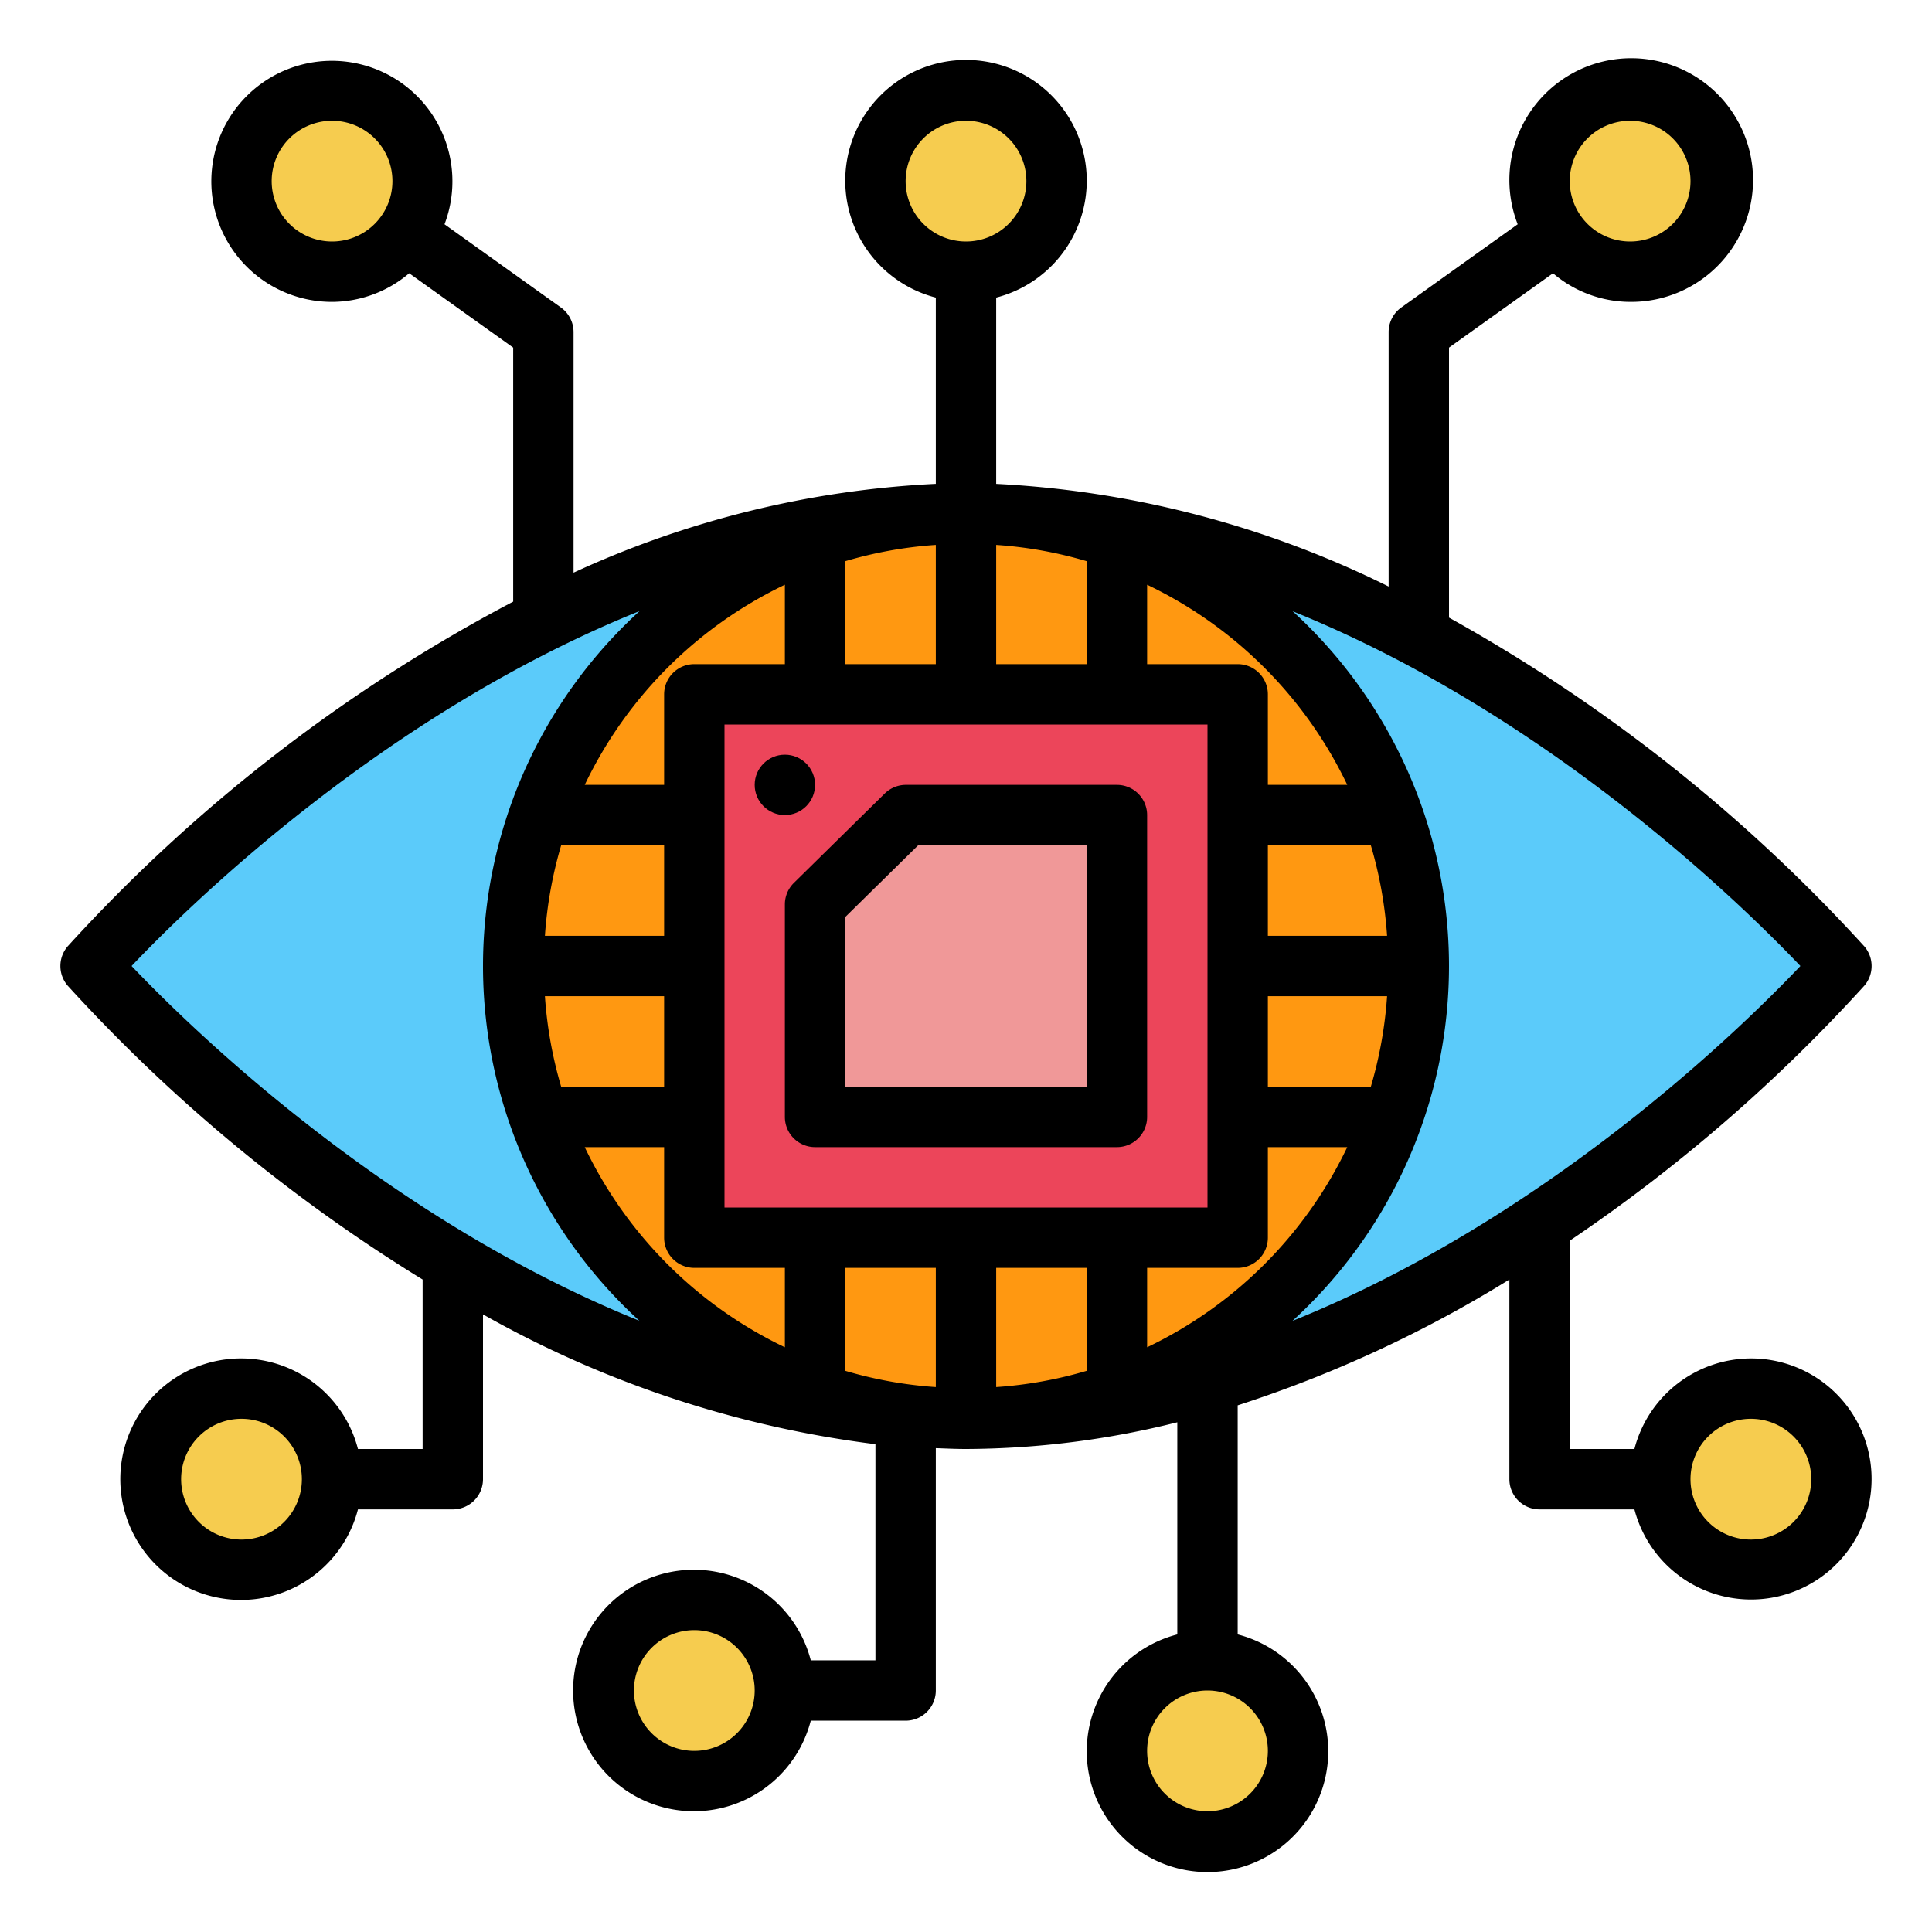
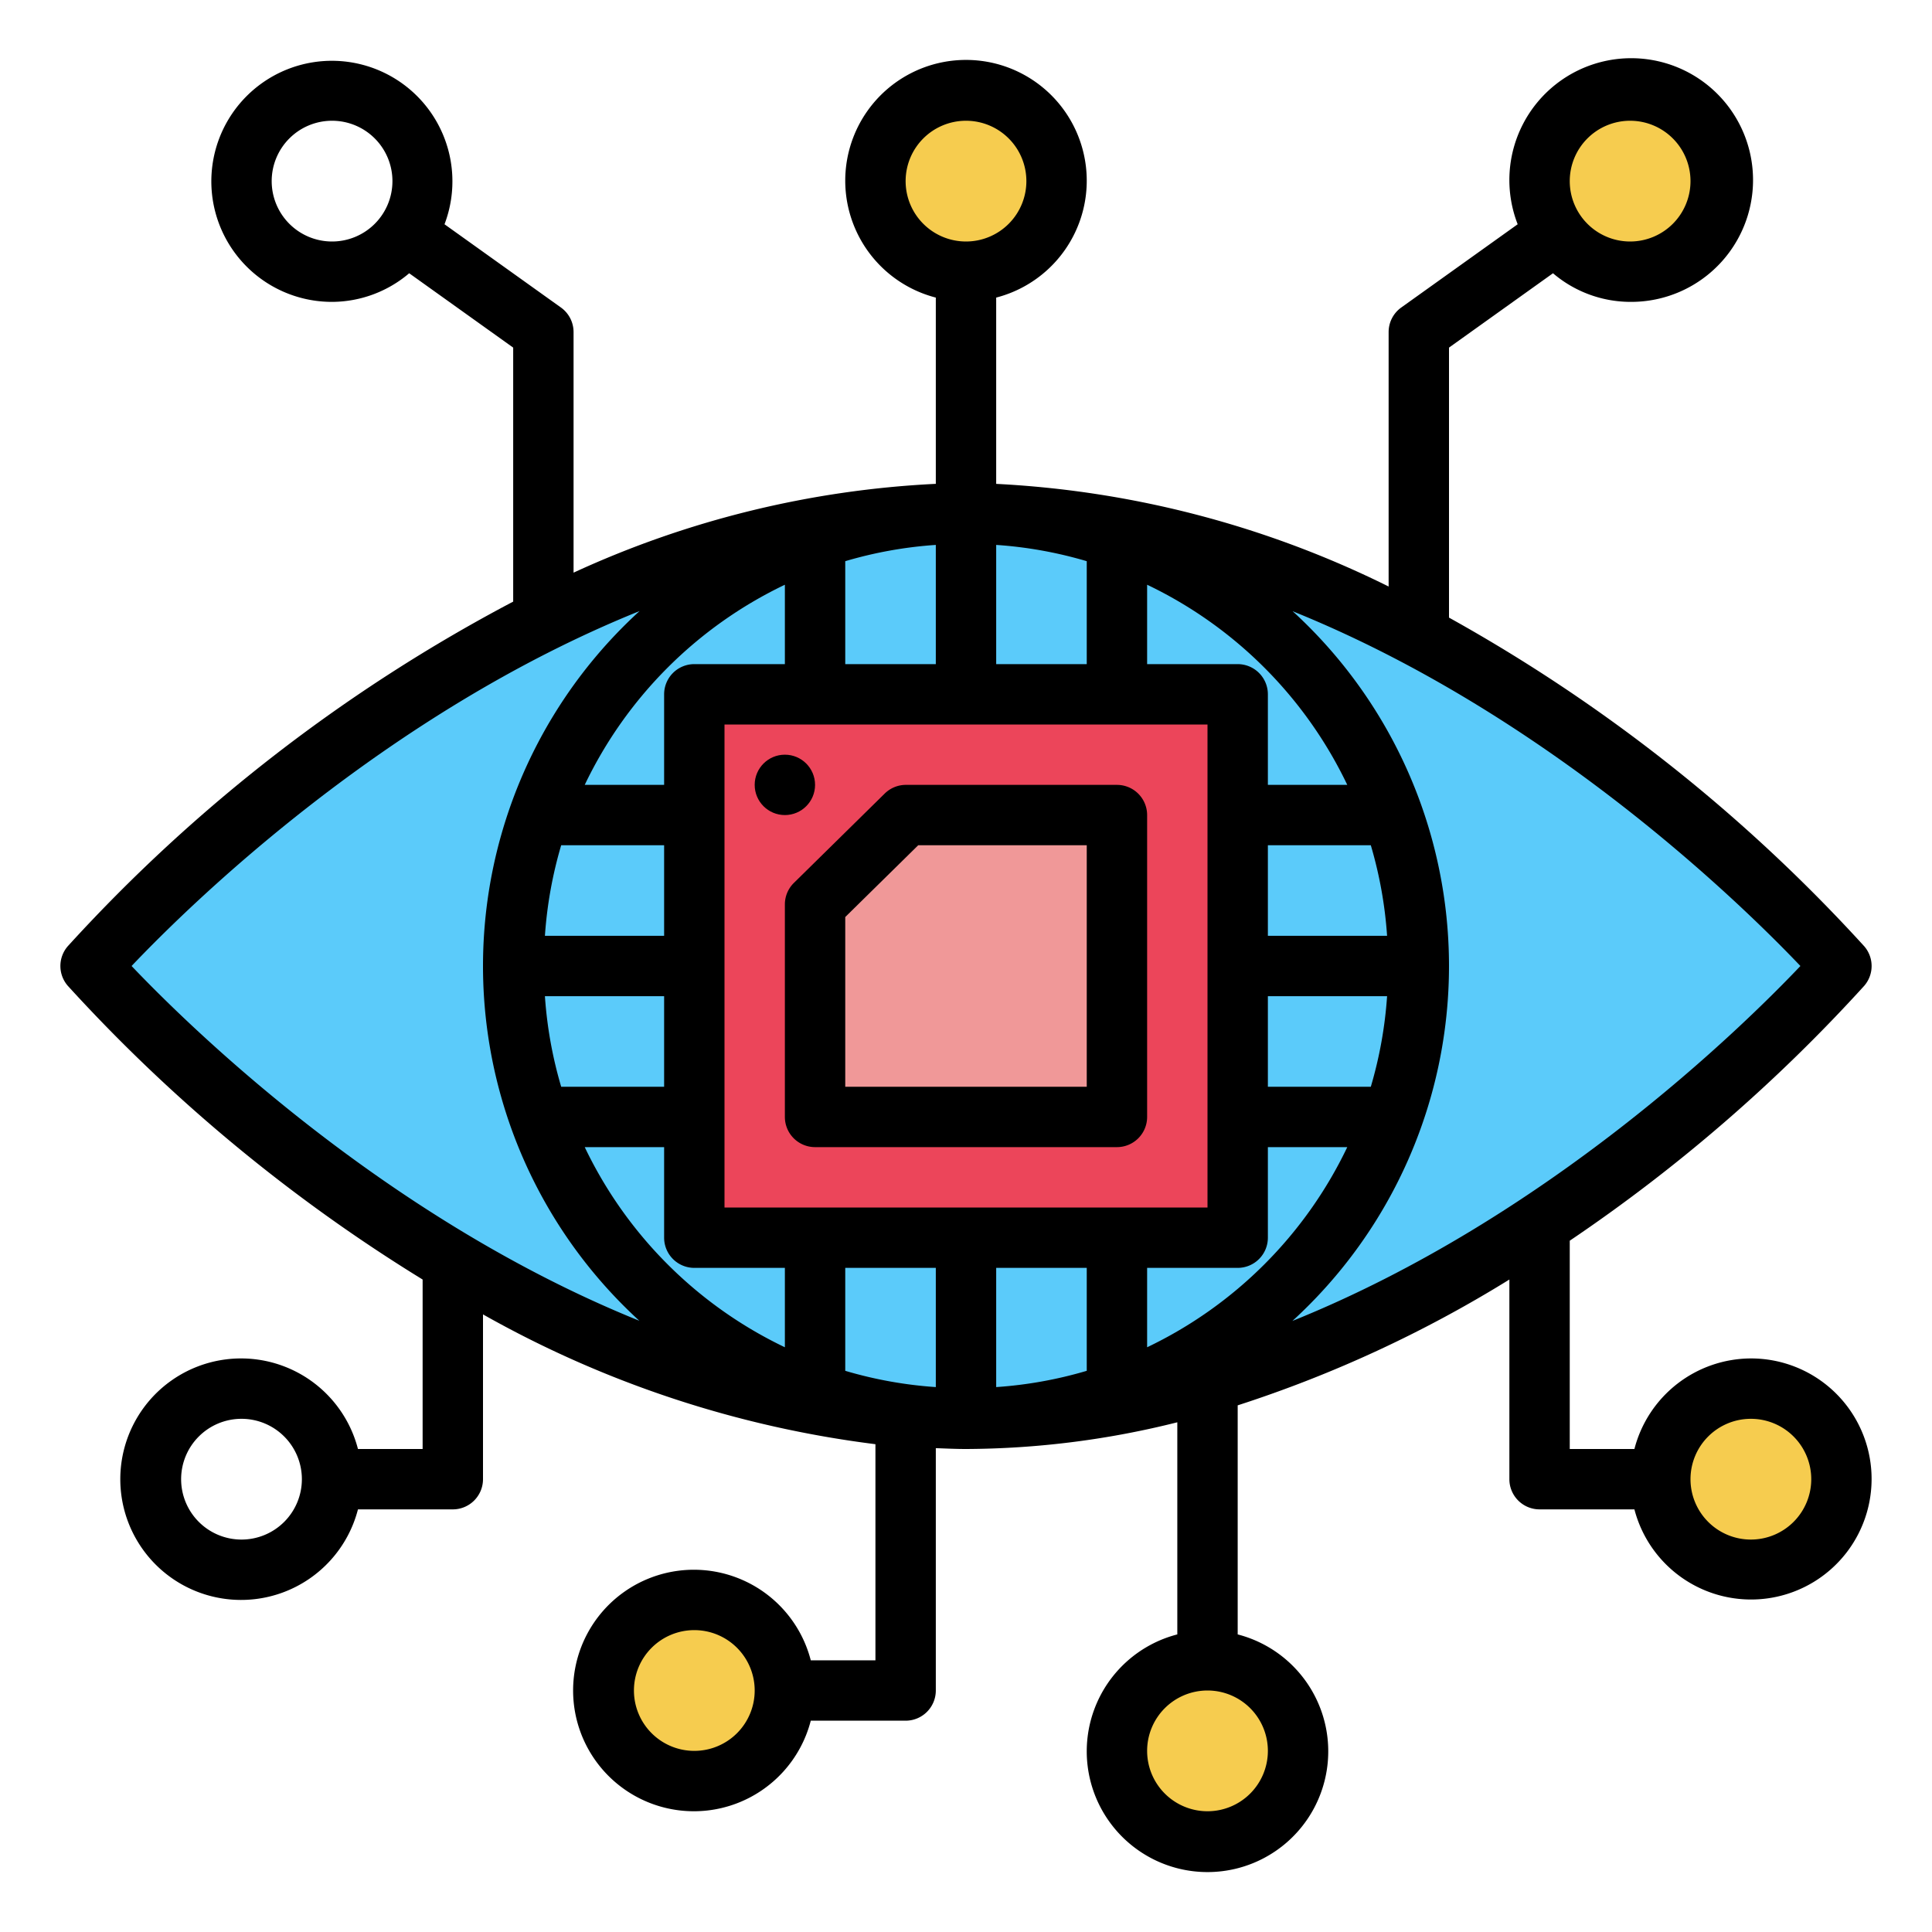
<svg xmlns="http://www.w3.org/2000/svg" height="400" viewBox="0 0 64 64" width="400">
  <g id="Ai-eye-vision-processeor-technology-artificial_intelligence" data-name="Ai-eye-vision-processeor-technology-artificial intelligence">
    <title>CV by Payungkead</title>
    <path d="m61 32s-12.984 15-29 15-29-15-29-15 12.984-15 29-15 29 15 29 15z" fill="#5bcbfa" />
-     <circle cx="32" cy="32" fill="#ff9811" r="15" />
    <g fill="#f6cc4f">
-       <circle cx="8" cy="49" r="3" />
      <circle cx="23" cy="56" r="3" />
      <circle cx="40" cy="58" r="3" />
      <circle cx="58" cy="49" r="3" />
      <path d="m54 3a3 3 0 1 1 -3 3 3 3 0 0 1 3-3z" />
      <circle cx="32" cy="6" r="3" />
-       <path d="m14 6a3 3 0 1 1 -3-3 2.985 2.985 0 0 1 3 3z" />
    </g>
    <path d="m23 23h18v18h-18z" fill="#ec455a" />
-     <path d="m37 27v10h-10v-7.04l3.01-2.96z" fill="#f09898" />
+     <path d="m37 27v10h-10v-7.04l3.01-2.96" fill="#f09898" />
    <path d="m26 29.959v7.041a1 1 0 0 0 1 1h10a1 1 0 0 0 1-1v-10a1 1 0 0 0 -1-1h-6.992a1 1 0 0 0 -.7.287l-3.008 2.959a1 1 0 0 0 -.3.713zm2 .419 2.417-2.378h5.583v8h-8z" />
    <path d="m58 45a4 4 0 0 0 -3.858 3h-2.142v-6.9a54.028 54.028 0 0 0 9.756-8.445 1 1 0 0 0 0-1.308 54.23 54.23 0 0 0 -13.756-10.888v-8.944l3.445-2.463a3.962 3.962 0 0 0 2.555.948 4.036 4.036 0 1 0 -3.725-2.571l-3.857 2.758a1 1 0 0 0 -.418.813v8.429a32.984 32.984 0 0 0 -13-3.4v-6.171a4 4 0 1 0 -2 0v6.17a32.409 32.409 0 0 0 -12 2.942v-7.97a1 1 0 0 0 -.418-.813l-3.857-2.758a3.993 3.993 0 1 0 -3.725 2.571 3.962 3.962 0 0 0 2.555-.948l3.445 2.463v8.414a53.947 53.947 0 0 0 -14.756 11.417 1 1 0 0 0 0 1.308 54.471 54.471 0 0 0 11.756 9.732v5.614h-2.142a4 4 0 1 0 0 2h3.142a1 1 0 0 0 1-1v-5.459a35.371 35.371 0 0 0 13 4.3v7.159h-2.142a4 4 0 1 0 0 2h3.142a1 1 0 0 0 1-1v-8.028c.333.012.664.028 1 .028a29.067 29.067 0 0 0 7-.885v7.027a4 4 0 1 0 2 0v-7.588a41.043 41.043 0 0 0 9-4.168v6.614a1 1 0 0 0 1 1h3.142a3.993 3.993 0 1 0 3.858-5zm-4-41a2 2 0 1 1 -2 2 2 2 0 0 1 2-2zm-43 4a2 2 0 1 1 2-2 2 2 0 0 1 -2 2zm-3 43a2 2 0 1 1 2-2 2 2 0 0 1 -2 2zm15 7a2 2 0 1 1 2-2 2 2 0 0 1 -2 2zm19 0a2 2 0 1 1 -2-2 2 2 0 0 1 2 2zm17.641-26c-1.939 2.042-8.373 8.349-16.828 11.758a15.922 15.922 0 0 0 .008-23.51c8.445 3.411 14.879 9.713 16.82 11.752zm-26.641-10v-3.949a13.834 13.834 0 0 1 3 .539v3.41zm-5 0v-3.41a13.834 13.834 0 0 1 3-.539v3.949zm12 2v16h-16v-16zm-9 18v3.949a13.834 13.834 0 0 1 -3-.539v-3.41zm2 0h3v3.41a13.834 13.834 0 0 1 -3 .539zm5 0h3a1 1 0 0 0 1-1v-3h2.63a14.071 14.071 0 0 1 -6.63 6.63zm7.41-6h-3.41v-3h3.949a13.9 13.9 0 0 1 -.539 3zm-3.41-5v-3h3.41a13.9 13.9 0 0 1 .539 3zm0-5v-3a1 1 0 0 0 -1-1h-3v-2.63a14.071 14.071 0 0 1 6.63 6.63zm-16-6.63v2.63h-3a1 1 0 0 0 -1 1v3h-2.63a14.071 14.071 0 0 1 6.63-6.63zm-7.41 8.63h3.41v3h-3.949a13.9 13.9 0 0 1 .539-3zm3.41 5v3h-3.41a13.9 13.9 0 0 1 -.539-3zm0 5v3a1 1 0 0 0 1 1h3v2.63a14.071 14.071 0 0 1 -6.63-6.63zm8-32a2 2 0 1 1 2 2 2 2 0 0 1 -2-2zm-25.641 26c1.939-2.042 8.373-8.349 16.828-11.758a15.922 15.922 0 0 0 -.008 23.51c-8.445-3.411-14.879-9.713-16.82-11.752zm53.641 19a2 2 0 1 1 2-2 2 2 0 0 1 -2 2z" />
    <circle cx="26" cy="26" r="1" />
  </g>
</svg>